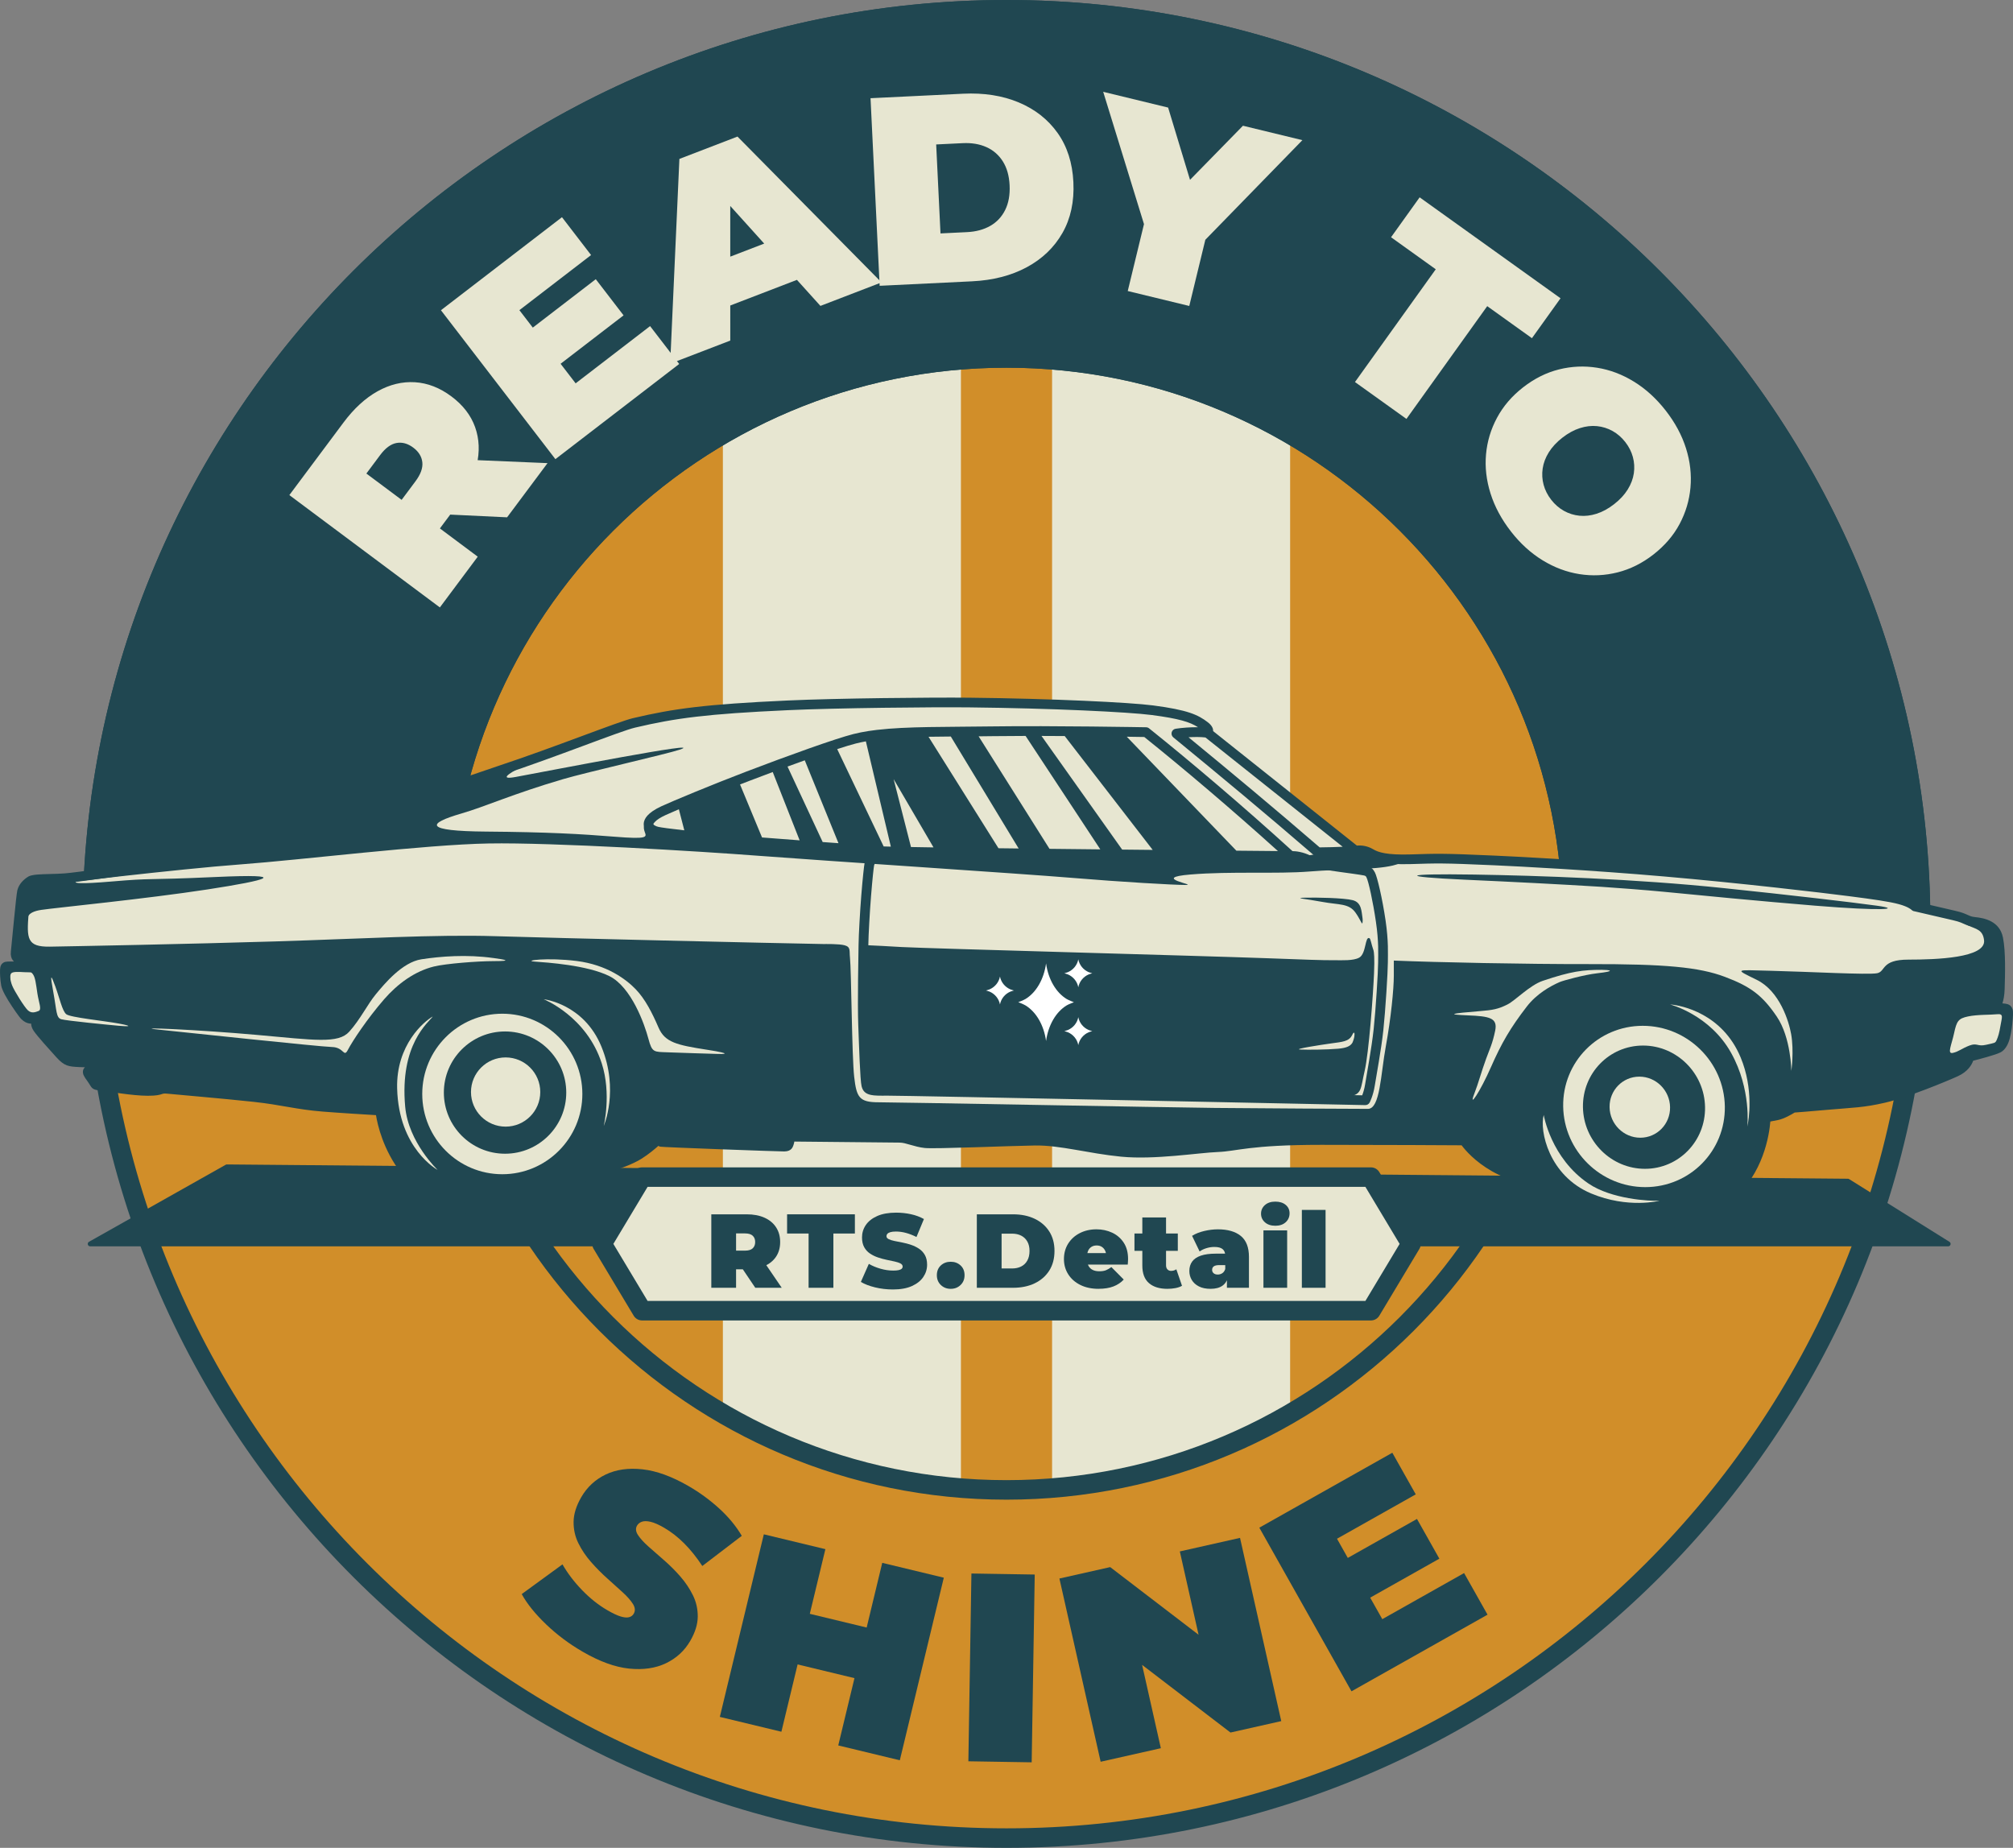
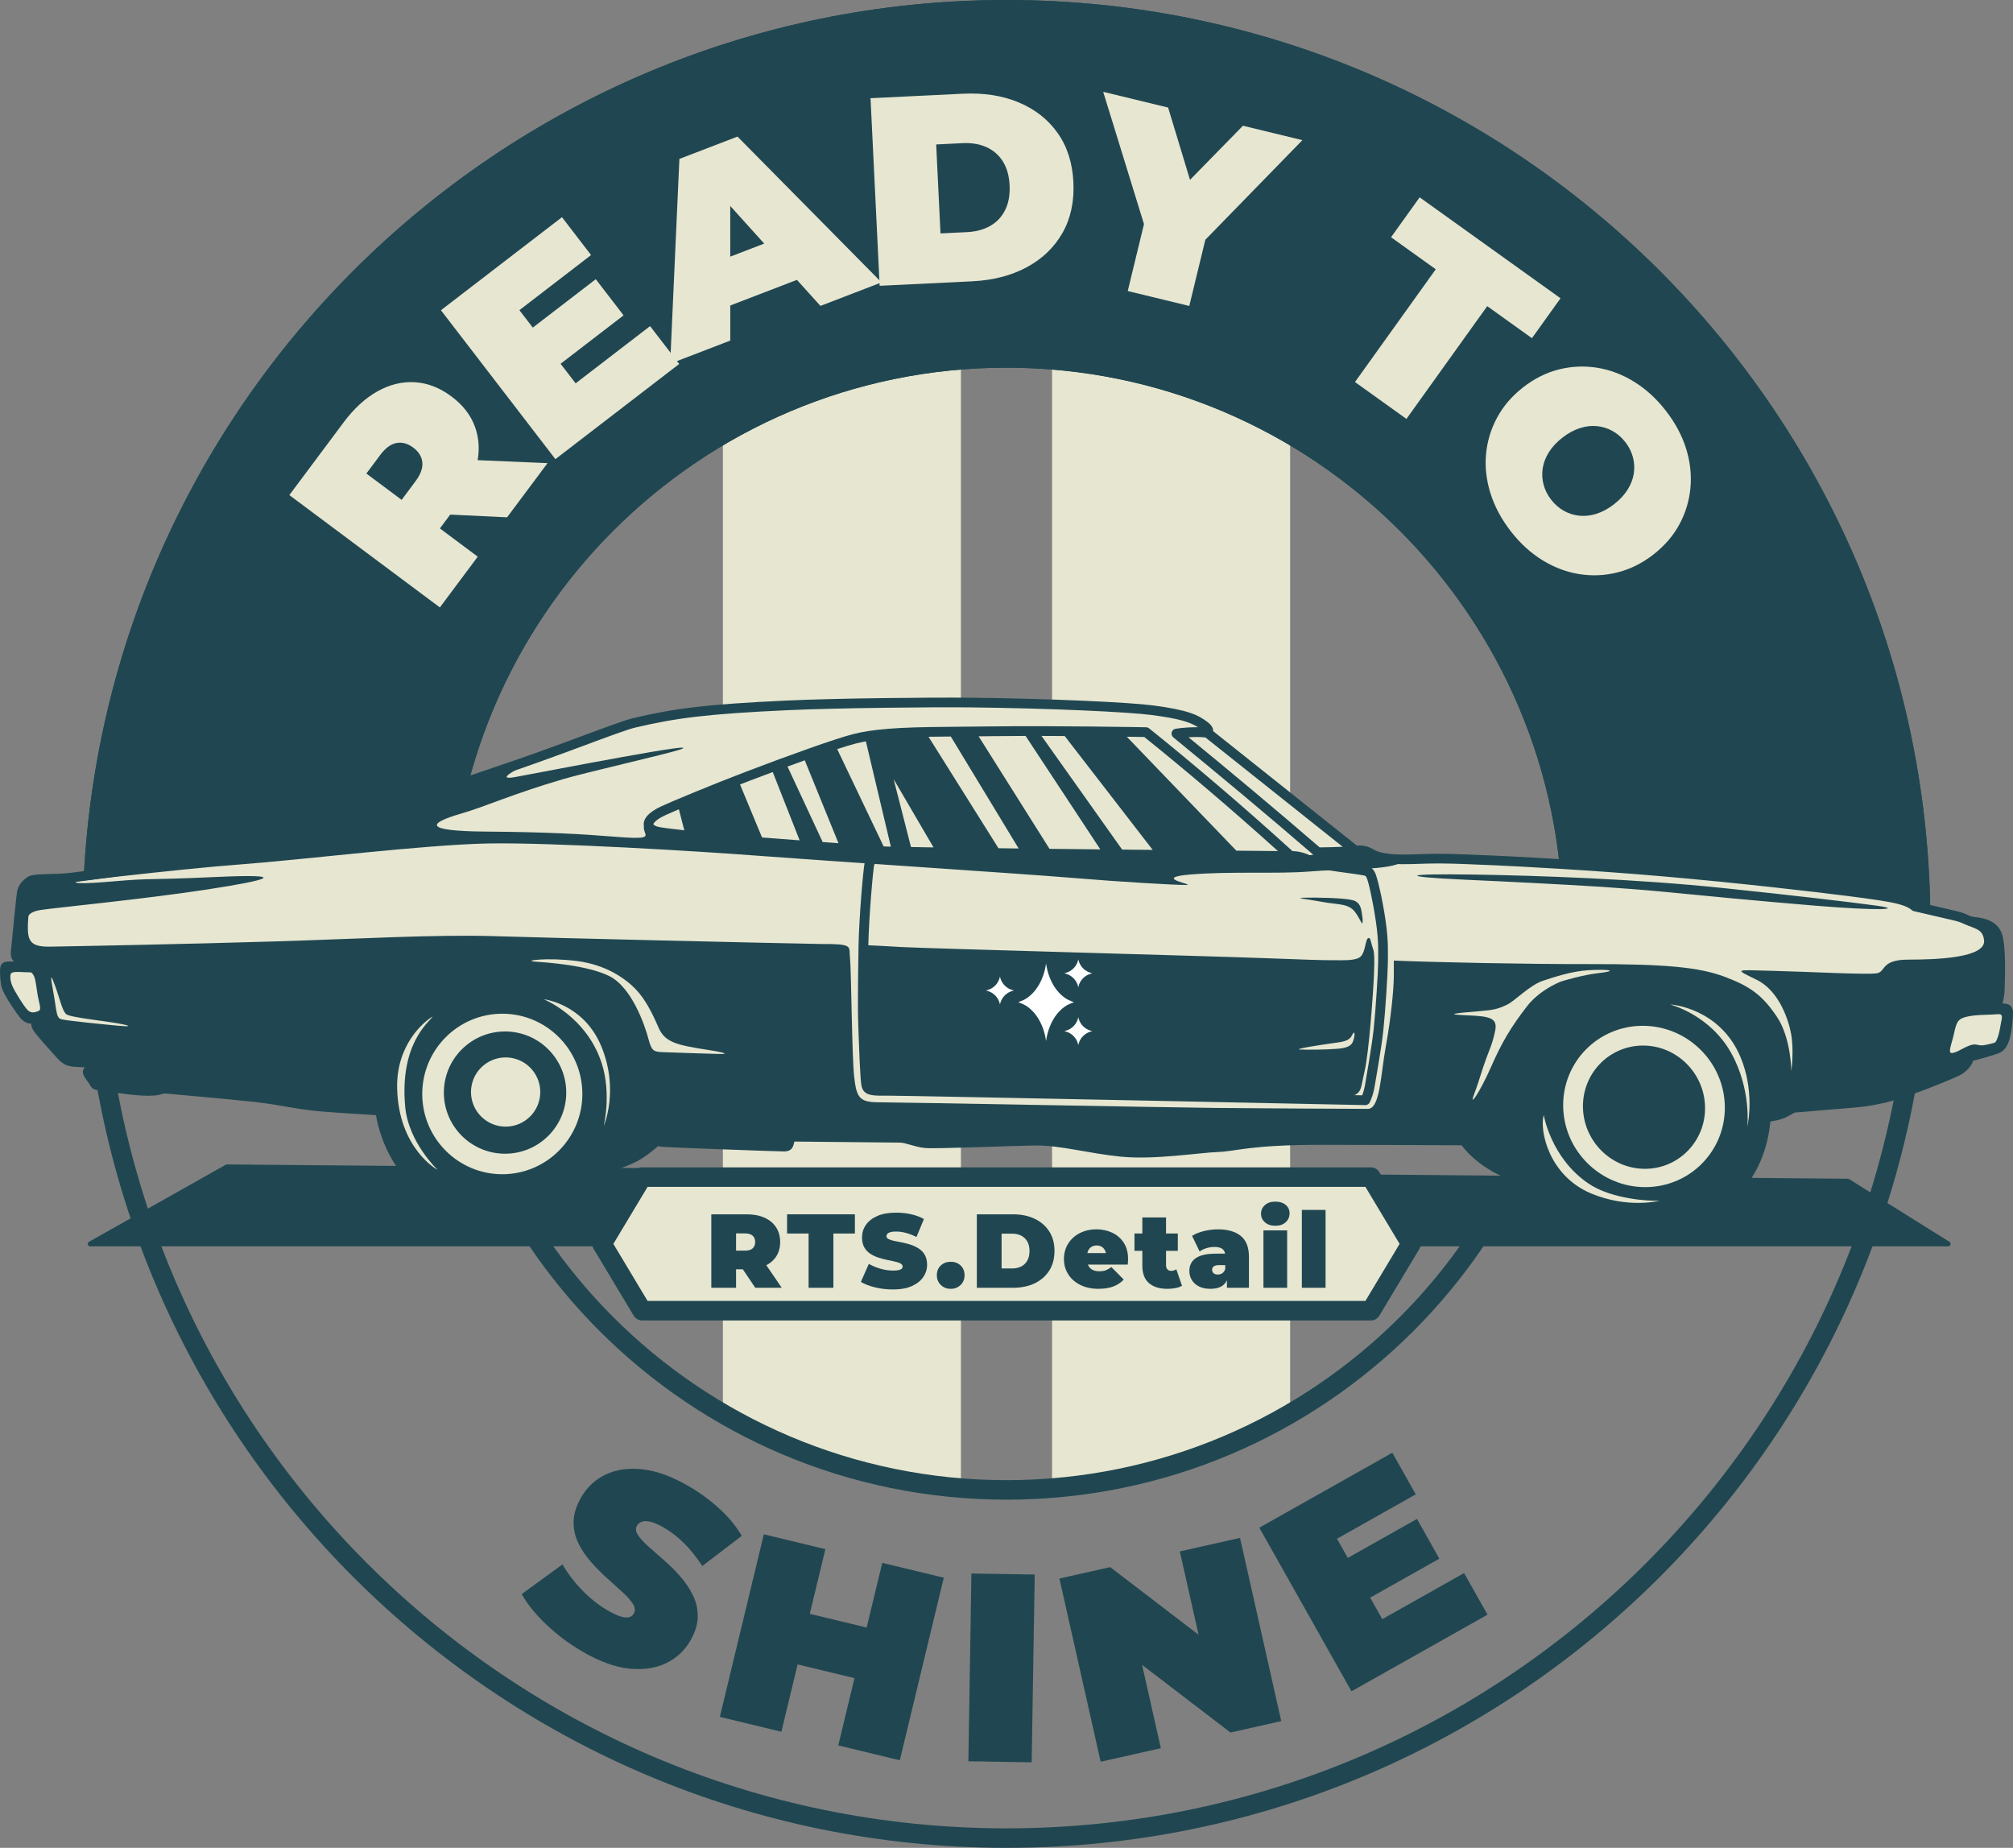
<svg xmlns="http://www.w3.org/2000/svg" id="Ebene_2" viewBox="0 0 2013.97 1848.67">
  <rect x="0" y="0" width="2013.97" height="1848.67" fill="#808080" stroke="none" />
  <defs>
    <style>.cls-1{fill:#d18e29;}.cls-1,.cls-2,.cls-3,.cls-4,.cls-5,.cls-6{stroke-width:0px;}.cls-1,.cls-3,.cls-6{fill-rule:evenodd;}.cls-2,.cls-3{fill:#e7e6d1;}.cls-4,.cls-6{fill:#204751;}.cls-5{fill:#fff;}</style>
  </defs>
  <g id="Layer_1">
-     <path class="cls-1" d="M1006.99,9.76c504.77,0,914.57,409.81,914.57,914.58s-409.8,914.57-914.57,914.57S92.41,1429.1,92.41,924.34,502.22,9.76,1006.99,9.76h0Z" />
    <path class="cls-6" d="M1006.99,0C496.83,0,82.65,414.18,82.65,924.34s414.18,924.33,924.34,924.33,924.33-414.18,924.33-924.33S1517.14,0,1006.99,0h0ZM1006.99,19.52c499.38,0,904.81,405.44,904.81,904.82s-405.43,904.81-904.81,904.81S102.17,1423.72,102.17,924.34,507.61,19.52,1006.99,19.52h0Z" />
    <path class="cls-3" d="M961.39,359.91v1128.86c-86.26-6.89-167.1-33.14-238.16-74.41V434.32c71.04-41.27,151.88-67.52,238.16-74.41h0ZM1052.59,359.91c86.26,6.89,167.1,33.14,238.16,74.41v980.03c-71.05,41.26-151.89,67.52-238.16,74.41V359.91h0Z" />
    <path class="cls-6" d="M1006.99,348.33c-317.91,0-576.01,258.1-576.01,576.01s258.1,576,576.01,576,576-258.1,576-576-258.1-576.01-576-576.01h0ZM1006.99,367.85c307.13,0,556.48,249.35,556.48,556.48s-249.35,556.48-556.48,556.48-556.48-249.35-556.48-556.48,249.35-556.48,556.48-556.48h0Z" />
    <path class="cls-6" d="M1921.56,934.1h.5s.5-.05.5-.05l.49-.06.48-.09.47-.11.46-.13.45-.16.44-.17.43-.2.42-.22.41-.23.4-.25.38-.27.37-.29.35-.31.34-.32.32-.34.31-.36.29-.37.27-.38.25-.4.23-.41.22-.42.19-.43.18-.44.15-.45.13-.46.11-.47.08-.48.06-.49.04-.49v-.5C1931.32,414.18,1517.14,0,1006.99,0S82.65,414.18,82.65,924.34c0,5.39,4.37,9.76,9.76,9.76h348.33c5.39,0,9.76-4.37,9.76-9.76,0-307.13,249.35-556.48,556.48-556.48s556.48,249.35,556.48,556.48c0,5.39,4.37,9.76,9.76,9.76h348.33Z" />
    <path class="cls-6" d="M1848.75,1179.26c.45,0,.89.13,1.27.37l100.39,62.76c.92.58,1.35,1.7,1.05,2.74-.3,1.05-1.26,1.77-2.35,1.77H90.24c-1.11,0-2.08-.75-2.36-1.82-.28-1.07.2-2.2,1.16-2.74l136.77-77.07c.37-.21.79-.32,1.22-.31l1621.73,14.31h0Z" />
    <path class="cls-6" d="M1766.56,1117.78c-.29,7.73-3.2,50.24-35.95,78.68-30.91,26.83-63.72,29.78-85.7,29.78-43.76,0-73.86-11.15-92.65-27.98-11.58-10.37-15.55-17.73-15.55-17.73,0,0-20.08-.74-41.6-13.02-21.17-12.09-30.24-26.59-30.24-26.59,0,0-70.54-.47-142.89-.47-72.35,0-84.44,6.44-103.61,7.16-19.17.72-62.95,7.95-96.23,4.7-33.28-3.26-61.13-11.58-86.82-11.22-25.68.36-99.48,3.62-109.62,2.53-10.13-1.08-18.45-5.43-25.68-5.43-7.23,0-109.61-1.08-109.61-1.08,0,0-.05,2.93-.85,5.79-.81,2.87-1.03,4.02-4.93,4.13-3.9.12-120.74-4.02-122.81-4.59-2.06-.57-2.52-3.33-2.52-3.33,0,0-8.84,8.84-19.86,15.84-11.02,7-29.96,12.51-29.96,12.51,0,0-5.68,10.3-31.22,26.56-28.2,17.96-57.02,19.83-86.45,18.34-29.42-1.49-62.11-9.97-86.39-41.43-22.36-28.96-24.96-59.97-24.96-59.97,0,0-35.11-2.01-57.1-3.77-26.98-2.16-40.67-6.66-69.09-9.74-32.05-3.48-76.39-7.14-86.07-8.15-9.68-1.02-4.59,2.04-20.38,2.04s-39.45-4.47-46.24-5.08c-6.79-.62-6.02-.93-8.64-5.25-2.63-4.32-9.11-10.65-1.7-10.19,7.41.46,15.44.46,15.44.46,0,0-5.09-6.32-8.8-7.41-3.7-1.08-9.57-.77-18.52-1.23-8.96-.46-12.5-.62-19.45-8.34-6.94-7.72-18.52-20.38-22.07-25.62-3.55-5.25-1.23-8.34,2.01-9.11,3.25-.78.93-1.7-2.93-1.08-3.86.62-8.49,2.63-13.74-4.32-5.25-6.95-16.05-22.85-17.13-29.02-1.08-6.17-1.23-11.73-1.08-15.13.16-3.39.77-3.24,6.64-3.24,5.87,0,14.67,0,14.67,0,0,0-1.08-4.32-4.32-5.87-3.24-1.54-6.95-2.16-6.17-8.64.77-6.48,5.1-55.26,6.33-60.35,1.23-5.09,5.25-8.64,8.8-10.8,3.55-2.16,21.92-1.54,34.11-2.47,12.2-.93,55.42-7.41,84.43-11.27,29.02-3.86,106.2-14.46,121.06-16.84,14.87-2.38,171.1-60.27,228.59-79.3,57.5-19.03,120.04-44.4,135.22-47.98,40.68-9.6,72.13-13.82,153.7-17.57,49.17-2.26,144.31-3.19,181.73-2.8,82.47.85,160.31,4.68,183.23,7.68,33.31,4.36,43.16,8.72,52.5,15.9,5.67,4.36,2.62,6.7,2.62,6.7l147.91,117.77s4.32-.65,8.19.16c1.56.32,4.26.95,7.2,2.72,5.27,3.19,14.35,6.64,40.13,5.84,25.77-.79,30.93-1.19,83.67,1.19,25.96,1.17,95.78,4.74,170.27,11.21,76.84,6.67,158.39,16.28,185.02,19.72,24.51,3.17,41.17,5.51,51.11,8.28,10.94,3.05,14.31,6.79,14.31,6.79,0,0,26.96,6.34,39.26,9.12,12.29,2.77,12.29,5.55,20.22,6.34,7.93.79,21.01,2.77,23.79,16.65,2.78,13.88,1.98,36.08,1.59,50.36-.4,14.27-5.15,19.03-5.15,19.03,0,0,8.52-.06,11.5.87,2.99.93,2.24,5.59,1.31,14.54-.93,8.95-2.8,21.62-9.32,24.8-6.52,3.17-28.9,8.57-28.9,8.57,0,0-1.12,9.51-13.42,15.1-12.3,5.59-49.96,21.07-71.59,26.1-21.62,5.03-31.88,4.85-57.24,7.08-25.35,2.24-33.93,2.8-33.93,2.8,0,0-8.95,5.97-15.85,7.46-6.9,1.49-11.56,2.09-11.56,2.09h0Z" />
    <path class="cls-3" d="M1394.49,961v15.16c0,13.18-2.83,42.36-8,70.6-5.18,28.24-5.65,62.6-17.89,62.6-12.24,0-106.38-.47-153.45-.94-47.07-.47-316.78-5.65-336.08-5.65-19.3,0-22.12-4.71-24.47-25.42-2.36-20.71-2.83-106.85-4.24-119.56-.72-6.42.99-10.31-5.15-12.03-5.77-1.63-19.35-1.27-21.8-1.31-44.51-.75-268.92-5.98-328.02-7.85-59.1-1.87-134.65,2.62-219.93,5.24-85.28,2.62-202.35,4.86-225.54,5.24-23.19.37-23.19-8.23-21.32-32.92,1.87-24.68,1.5-26.18,10.1-27.68,8.6-1.5,141.01-17.21,201.97-21.69,60.97-4.49,184.4-19.82,248.36-20.95,63.96-1.12,211.7,7.85,270.05,12.34,58.35,4.49,264.06,17.95,313.44,22.07,49.37,4.11,101.36,7.11,113.71,7.11,12.34,0-35.91-7.11,4.86-10.47,40.77-3.37,86.4-.38,118.94-2.99,32.54-2.62,64.33-1.5,83.41-5.98,5.79-1.36,11.16-3.66,15.84-6.19.72-.01,1.45-.03,2.2-.06,25.77-.79,30.93-1.19,83.67,1.19,25.96,1.17,95.78,4.74,170.27,11.21,76.84,6.67,158.39,16.28,185.02,19.72,24.51,3.17,41.17,5.51,51.11,8.28,10.94,3.05,14.31,6.79,14.31,6.79,0,0,26.96,6.34,39.26,9.12,4.6,1.04,9.65,7.9,14.29,10.05,7.74,3.6,14.31,3.96,15.6,14.56,2.16,17.84-48.11,19.46-75.69,19.46s-22.47,11.85-31.3,13.61c-8.82,1.77-69.04-1.54-105.65-2.43-36.61-.88-37.71-2.21-14.78,9.04,22.94,11.25,32.18,41.58,34.41,54.26,3.03,17.21.19,36.89.19,36.89,0,0-.21-33.2-14.54-54.37-14.34-21.18-26.15-30.06-51.96-39.78-25.81-9.73-59.95-12.87-135.88-12.74-63.52.11-151.92-1.72-195.3-3.52h0ZM863.83,945.46c.07,7.91,0,16.91-.38,25.52-1.02,23.06,2.43,104.98,3.26,114.41.83,9.44,29.29,6.56,78.69,6.84,49.4.27,390.23,7.26,403.88,4.9,13.65-2.35,11.77-7.53,16.01-25.71,4.24-18.18,8.47-75.96,9.41-97.62.69-15.88-.07-21.31-.53-23.08l-.16-.43-.13-.37h0c-1.85-5.29-2.63-10.71-3.7-11.27-4.68-2.48-3.13,15.41-10.31,19.41-5.93,3.3-17.73,2.54-23.52,2.59-14.34.12-30.1-.6-68.25-1.98-72.19-2.62-338.87-9.72-366.17-11.22-15.84-.87-24.75-1.48-38.12-1.99h0ZM1208.05,733.18s3.05-2.34-2.62-6.7c-9.34-7.18-19.19-11.55-52.5-15.9-22.91-3-100.75-6.83-183.23-7.68-37.42-.39-132.56.54-181.73,2.8-81.57,3.75-113.02,7.96-153.7,17.57-10.56,2.49-44.02,15.51-82.75,29.61h0s-68.77,30.56-35.47,24.41c33.31-6.14,194.17-37.51,163.94-27.27-12.71,4.31-93.01,22.53-116.81,29.53-50.54,14.86-77.41,27.31-101.54,34.32-34.9,10.14-37.43,17.6,24.57,18.09,61.99.49,95.43,2.44,128.62,5.12,33.2,2.68,32.22.49,30.27-4.64-1.96-5.13-.98-10.25,3.77-5.13,4.75,5.13,7.7,4.64,54.39,10.25,46.69,5.61,156.87,12.45,173.48,13.71,16.62,1.25,365.61,5.09,392.7,5.33,27.1.24,22.21.24,29.29.24s28.07-4.39,39.78-4.62c11.72-.22,17.43-1.28,17.43-1.28l-147.91-117.77h0Z" />
    <path class="cls-3" d="M1643.54,1026.27c44.63,0,81.43,36.15,82.13,80.69.69,44.53-34.98,80.69-79.61,80.69-44.64,0-81.43-36.15-82.13-80.69-.7-44.53,34.97-80.69,79.61-80.69h0ZM1643.83,1046.02c33.71,0,61.51,27.63,62.04,61.66.53,34.03-26.41,61.66-60.12,61.66-33.71,0-61.51-27.63-62.04-61.66-.53-34.03,26.41-61.66,60.12-61.66h0Z" />
-     <path class="cls-3" d="M1640.13,1077.12c-16.7,0-30.05,13.69-29.78,30.56.26,16.86,14.04,30.55,30.74,30.55,16.7,0,30.05-13.69,29.78-30.55-.26-16.87-14.04-30.56-30.74-30.56h0Z" />
    <path class="cls-3" d="M502.55,1014.17c44.2,0,80.09,35.97,80.09,80.29,0,44.31-35.89,80.29-80.09,80.29-44.21,0-80.1-35.98-80.1-80.29,0-44.31,35.89-80.29,80.1-80.29h0ZM505.3,1031.92c33.8,0,61.23,27.4,61.23,61.16,0,33.75-27.44,61.16-61.23,61.16-33.79,0-61.23-27.41-61.23-61.16,0-33.76,27.44-61.16,61.23-61.16h0Z" />
    <path class="cls-3" d="M505.87,1057.89c-19.13,0-34.66,15.51-34.66,34.62s15.53,34.62,34.66,34.62c19.13,0,34.66-15.51,34.66-34.62,0-19.11-15.53-34.62-34.66-34.62h0Z" />
    <path class="cls-3" d="M1602.45,970.27c7.31,0,16.03,1.1-4.73,3.47-12.53,1.43-33.7,7.19-37.35,8.78-9.26,4.03-22.93,11.66-32.81,24.45-16.31,21.13-25.21,36.33-35.96,60.79-10.75,24.47-22.57,41.96-16.68,26.69,4.57-11.85,6.8-21.24,12.03-35.56,3.41-9.37,6.27-14.68,8.95-27.74,2.61-12.71-5.42-14.45-27.3-15.34-21.87-.9-17.34-1.84,12.22-4.26,12.45-1.01,17.98-1.92,27.37-6.65,7.84-3.94,22.31-19.25,35.29-23.63,28.54-9.64,40.43-11.01,58.97-11.01h0Z" />
    <path class="cls-3" d="M1352.89,1035.36c2-4.23,2.65-1.88,2.1,1.71-.33,2.13-1.63,5.59-1.82,5.92-1.85,3.29-5.42,5.41-14.32,6.19-11.37,1-30.34,1.17-37.99.83-7.65-.34,20.48-4.68,31.24-6.18,10.76-1.51,17.61-1.74,20.79-8.48h0Z" />
    <path class="cls-3" d="M707.16,1050.18c29.68,4.64,13.92,4.31,11.39,4.24-10.58-.31-39.1-1.16-50.37-1.63-13.97-.58-15.71.58-19.49-13.67-3.78-14.26-16.88-51.5-38.99-62.55-22.11-11.05-62.55-13.67-74.77-14.55-12.22-.87,12.22-4.36,42.18-.58,29.97,3.78,49.14,18.19,58.75,28.09,9.6,9.89,16.61,23.73,23.01,38.57,6.4,14.84,18.61,17.45,48.29,22.09h0Z" />
    <path class="cls-3" d="M604.03,1126.47s15.61-35.64-2.3-79.35c-17.63-43.02-57.79-47.44-57.79-47.44,0,0,42.83,16.96,58.08,64.11,9.88,30.59,2.01,62.67,2.01,62.67h0Z" />
    <path class="cls-3" d="M432.98,1016.94c-8.72,4.88-36.73,28.38-35.65,71.88,1.5,60.65,40.54,81.65,40.54,81.65,0,0-29.24-27.61-32.49-63.25-5.7-62.65,23.53-84.45,27.6-90.28h0Z" />
-     <path class="cls-3" d="M493.62,958.44c9.81,1.37,21.23,3.1.19,3.11-15.87,0-47.84,2.48-59.66,5.39-19.17,4.72-36.3,17.2-49.92,32.88-17,19.58-31.71,41.92-36.08,50.35-4.37,8.42-3.75-2.4-15.97-2.69-12.22-.29-148.59-14.85-174.19-17.47-27.46-2.81,40.62.15,98.81,5.35,58.19,5.2,81.56,9.03,92.62-3.22,11.05-12.25,18.23-27.36,26.67-37.54,8.43-10.18,26.35-31.96,45.55-34.89,19.2-2.93,45.17-5.02,71.98-1.26h0Z" />
+     <path class="cls-3" d="M493.62,958.44h0Z" />
    <path class="cls-3" d="M33.2,975.07c2.1,3.15,2.8,9.26,4.19,18.7,1.4,9.43,4.72,16.25,1.22,17.65-3.49,1.4-7.18,2.62-10.76-.7-3.57-3.32-13.53-19.39-15.63-24.64-2.1-5.24-2.62-10.31-1.05-12.23,1.57-1.92,7.16-1.58,13.63-1.22,6.47.35,6.29-.7,8.39,2.45h0Z" />
    <path class="cls-3" d="M1997.65,1040.44c1.48-3.33,2.6-7.04,3.89-14.82,1.3-7.78,3.34-11.67-3.52-10.93-6.85.74-19.45.19-29.09,2.22-9.63,2.04-11.3,4.63-13.89,16.68-2.59,12.04-7.22,21.06-1.29,19.79,5.92-1.27,8.89-4.42,16.67-7.38,7.78-2.96,7.96,1.3,16.67-.74,8.71-2.04,9.08-1.48,10.56-4.82h0Z" />
    <path class="cls-3" d="M118.74,1026.23c-9.59-.87-52.22-5.02-57.45-6.54-5.24-1.53-4.46-8.19-7.95-27.1-3.49-18.91-2.4-17.82,1.97-5.82,4.36,12,6.97,24.47,10.9,27.83,3.92,3.35,37.94,6.62,52.99,9.46,15.05,2.84,9.14,3.04-.46,2.17h0Z" />
    <path class="cls-3" d="M1748.17,1127.13c1.61-6.8,6.4-37.75-6.69-69.24-18.23-43.87-59.17-52.17-70.61-52.99,0,0,39.69,10.08,61.1,48.48,20.4,36.59,16.2,73.75,16.2,73.75h0Z" />
    <path class="cls-3" d="M1660.41,1201.27s-31.62,8.18-68.54-7.29c-42.21-17.69-51.81-62.77-47.4-78.52,0,0,7.08,43.13,44.86,68.67,22.95,15.51,60.58,17.68,71.08,17.14" />
    <path class="cls-6" d="M1213.75,731.47c.05-1.99-.59-5.21-5.33-8.86-9.77-7.52-20-12.32-54.84-16.88-22.99-3.01-101.08-6.86-183.81-7.72-37.48-.39-132.76.54-182.01,2.81-82.05,3.77-113.68,8.03-154.6,17.69-15.22,3.6-77.96,29.01-135.63,48.1-57.31,18.97-213.01,76.75-227.83,79.12-14.85,2.38-91.93,12.97-120.92,16.82-28.93,3.85-72.01,10.32-84.17,11.24-8.55.65-20.12.54-27.52,1.16-4.21.35-7.34,1.14-8.76,2.01-4.5,2.74-9.44,7.36-11,13.82-1.24,5.14-5.65,54.39-6.43,60.93-.5,4.24.44,6.9,1.76,8.78.38.53.8,1,1.27,1.43h-2.35c-3,0-4.87.05-6.05.32-1.37.31-2.35.87-3.11,1.55-1.24,1.1-2.2,2.78-2.35,6.03-.17,3.64,0,9.59,1.15,16.19.38,2.2,1.72,5.47,3.69,9.14,3.99,7.44,10.58,16.97,14.36,21.98,2.93,3.88,5.82,5.63,8.46,6.43,1.18.36,2.32.51,3.43.54.03,2.08.74,4.55,2.63,7.34,3.62,5.35,15.4,18.28,22.49,26.15,8.17,9.08,12.29,9.4,22.83,9.95,2.15.11,4.1.17,5.89.2-.32.28-.58.57-.8.84-1.11,1.44-1.6,3.3-1.05,5.55.31,1.29,1.12,2.9,2.24,4.58,1.08,1.61,2.48,3.35,3.39,4.85,1.84,3.04,2.73,4.49,4.12,5.47,1.39.99,3.45,1.67,8.26,2.11,6.86.62,30.73,5.1,46.68,5.1,8.88,0,11.88-.94,14.03-1.65,1.41-.47,2.26-.79,5.84-.41,9.68,1.02,54.01,4.67,86.05,8.15,28.47,3.09,42.19,7.59,69.22,9.75,17.52,1.4,43.34,2.96,53.19,3.55,1.57,9.73,7.16,34.68,25.4,58.31,25.31,32.8,59.33,41.77,90.01,43.33,30.41,1.54,60.17-.54,89.31-19.1,20.64-13.15,28.93-22.73,31.69-26.52,5.05-1.58,20.05-6.55,29.49-12.55,6.83-4.34,12.85-9.36,16.61-12.71.56.33,1.17.6,1.84.79,2.09.58,120.3,4.88,124.25,4.77,3.83-.11,5.71-1.21,6.97-2.5,1.11-1.13,1.83-2.73,2.52-5.2.2-.74.37-1.47.5-2.19,19.68.21,98.93,1.04,105.26,1.04,3.21,0,6.64,1.03,10.41,2.12,4.5,1.29,9.39,2.71,14.76,3.28,10.18,1.09,84.38-2.14,110.2-2.51,25.52-.36,53.2,7.95,86.28,11.19,33.51,3.28,77.58-3.95,96.88-4.68,19.14-.72,31.2-7.16,103.43-7.16,64.3,0,127.17.38,140.35.46,3.54,4.76,13.16,16.13,30.37,25.96,17.89,10.21,34.84,12.82,41.2,13.45,2.12,3.14,6.75,9.19,15.12,16.69,19.46,17.43,50.57,29.22,95.9,29.22,22.81,0,56.83-3.14,88.9-30.98,30.37-26.36,36.23-64.29,37.38-78.14,2.04-.35,4.77-.85,7.96-1.54,6.06-1.31,13.56-5.7,16.38-7.45,3.18-.22,12.77-.95,32.8-2.72,25.66-2.26,36.03-2.1,57.91-7.19,21.9-5.1,60.05-20.75,72.51-26.41,10.07-4.58,13.93-11.42,15.39-15.51,6.39-1.62,21.75-5.65,27.05-8.22,3.58-1.74,6.38-5.37,8.24-10.13,2.19-5.58,3.2-12.78,3.8-18.55.76-7.27,1.11-12.1.25-14.72-.87-2.64-2.5-4.22-4.95-4.98-1.18-.37-3.13-.62-5.16-.78,1.12-3.42,2.06-8.1,2.24-14.33.41-14.59,1.16-37.27-1.68-51.45-3.32-16.63-18.58-19.6-28.09-20.55-3.26-.33-4.88-1.09-6.95-2.03-2.73-1.23-6.04-2.73-12.68-4.23-10.72-2.42-32.61-7.55-37.99-8.82-1.99-1.61-6.55-4.57-15.34-7.02-10.08-2.81-26.95-5.21-51.8-8.42-26.66-3.45-108.3-13.06-185.23-19.75-74.58-6.47-144.48-10.05-170.47-11.22-52.97-2.39-58.15-1.99-84.04-1.19-24.03.74-32.54-2.17-37.45-5.14-3.57-2.16-6.84-2.94-8.74-3.33-2.77-.58-5.72-.54-7.68-.42l-143.71-114.43h0ZM75.64,882.41c-.29.93,3.58,2.25,35.71-.49,44.25-3.78,29.88-1.14,104.77-4.54,74.89-3.41,52.95,3.03-8.7,12.48-61.65,9.46-150.53,18.15-166.04,20.42-15.5,2.27-13.51,9.08-13.51,9.08l-4.1.68c-1.39,14.25-2.77,29.42-3.18,32.82-.11.96-.24,1.6.06,2.02.23.33.63.41,1,.59.77.36,1.59.68,2.37,1.05,5.1,2.43,6.96,9.09,6.96,9.09.37,1.45.04,3-.89,4.19-.92,1.18-2.34,1.87-3.85,1.87,0,0-8.8,0-14.67,0-.61,0-1.23,0-1.8.02-.04,3.18.19,7.69,1.05,12.63.26,1.51,1.32,3.69,2.68,6.21,3.76,7.01,9.98,15.99,13.54,20.71,1.27,1.68,2.38,2.63,3.52,2.97,2.04.62,3.89-.26,5.55-.53,3-.48,5.41-.16,6.49.22,2.03.71,2.89,2.08,3.28,3.05.47,1.18.51,2.4.03,3.66-.3.79-1.35,2.83-4.87,3.69.16.41.44,1.1.81,1.64,3.48,5.14,14.85,17.53,21.66,25.09,5.72,6.36,8.7,6.34,16.07,6.73,9.5.49,15.71.27,19.64,1.42,1.63.48,3.49,1.56,5.23,2.96,3.15,2.54,6,6.07,6,6.07,1.18,1.46,1.41,3.47.6,5.17-.81,1.7-2.52,2.77-4.4,2.77,0,0-5.29,0-11.3-.24.64.88,1.25,1.76,1.74,2.56.59.97,1.18,1.99,1.47,2.47.6.1,2.03.32,3.45.45,6.72.61,30.15,5.06,45.8,5.06,8.47,0,10.22-.95,12.14-1.54,1.83-.57,3.77-1,8.76-.47,9.68,1.02,54.03,4.68,86.08,8.15,28.35,3.08,42.01,7.57,68.95,9.73,21.95,1.76,56.99,3.76,56.99,3.76,2.43.14,4.38,2.04,4.59,4.47,0,0,2.55,29.66,23.96,57.4,23.24,30.12,54.6,38.12,82.77,39.54,28.44,1.44,56.33-.22,83.58-17.58,24.05-15.32,29.58-24.81,29.58-24.81.62-1.13,1.67-1.97,2.91-2.33,0,0,18.15-5.24,28.7-11.94,10.56-6.71,19.02-15.17,19.02-15.17,1.29-1.29,3.2-1.75,4.94-1.2,1.58.51,2.79,1.78,3.22,3.36,10.89.81,116.79,4.44,120.48,4.32h.21s.17-.57.17-.57c.63-2.26.67-4.57.67-4.57.05-2.68,2.25-4.82,4.93-4.79,0,0,102.33,1.08,109.56,1.08,3.3,0,6.8.75,10.54,1.77,4.7,1.29,9.87,3.07,15.67,3.68,10.07,1.08,83.48-2.2,109.03-2.56,25.84-.36,53.87,7.96,87.36,11.24,33.05,3.24,76.53-4,95.57-4.72,19.2-.72,31.32-7.16,103.79-7.16,72.37,0,142.93.47,142.93.47,1.67,0,3.22.88,4.1,2.29,0,0,8.6,13.56,28.52,24.93,20.37,11.63,39.36,12.39,39.36,12.39,1.73.06,3.29,1.03,4.11,2.55,0,0,3.77,6.78,14.52,16.41,18.11,16.22,47.2,26.73,89.39,26.73,21.16,0,52.76-2.77,82.5-28.59,31.28-27.16,34-67.79,34.27-75.17.09-2.38,1.89-4.35,4.26-4.66,0,0,4.49-.59,11.15-2.03,6.18-1.34,14.17-6.75,14.17-6.75.71-.47,1.54-.75,2.39-.81,0,0,8.55-.56,33.82-2.79,25.05-2.21,35.19-2,56.56-6.97,21.35-4.97,58.53-20.27,70.68-25.79,9.4-4.28,10.59-11.23,10.59-11.23.24-2.03,1.72-3.69,3.7-4.17,0,0,21.61-5.16,27.91-8.22,1.64-.8,2.57-2.73,3.42-4.91,1.88-4.81,2.66-11.03,3.18-16,.32-3.05.61-5.59.74-7.64.04-.66.03-1.43,0-2.03-3.19-.48-8.66-.36-8.66-.36h-.03l-3.47-8.31-.09.09s3.54-5.12,3.84-15.84c.39-13.96,1.22-35.69-1.49-49.27-2.23-11.13-13.13-12.12-19.49-12.75-3.82-.39-6.11-1.15-8.44-2.15-2.71-1.16-5.47-2.73-12.37-4.29-11.25-2.54-34.79-8.07-38.73-8.99-.64-.06-1.78-.34-2.97-1.51-.55-.54-3.78-3.14-12.11-5.47-9.81-2.74-26.24-5.01-50.43-8.14-26.6-3.44-108.06-13.04-184.82-19.7-74.4-6.46-144.13-10.03-170.06-11.2-52.51-2.37-57.64-1.98-83.3-1.19-27.52.84-37.18-3.14-42.8-6.54-2.31-1.4-4.44-1.87-5.67-2.12-3.06-.63-6.47-.11-6.47-.11h-.02c-7.95,1.16-22.06,1.59-38.1,1.78-1.19.01-2.34-.41-3.25-1.19-49.04-42.37-95.59-81.01-141.45-118.61-1.48-1.22-2.12-3.19-1.62-5.05.5-1.85,2.04-3.24,3.93-3.55,6.42-1.03,14.99-1.63,22.41-1.54-8.16-5.24-19-8.63-46.3-12.21-22.83-2.99-100.44-6.78-182.64-7.64-37.37-.39-132.37.54-181.46,2.8-81.1,3.72-112.36,7.9-152.8,17.44-15.13,3.57-77.48,28.89-134.8,47.86-57.69,19.1-214.45,77.11-229.35,79.5-14.88,2.38-92.13,13-121.19,16.86-23.47,3.12-56.2,7.95-74.42,10.19h0ZM1293.12,851.5c-48.79-44.44-101.84-89.49-143.5-122.84-.84-.67-1.88-1.05-2.96-1.07,0,0-94.75-1.69-153.14-.87-47.34.67-85.91-.04-115.98,3.47-.29,0-.59.04-.88.11-2.41.29-4.76.61-7.06.95-.22.02-.45.05-.68.1-5.31.82-10.33,1.82-15.05,3.01-17.97,4.54-64.98,21.44-107.57,37.71-33.96,12.97-73.19,29.28-84.64,34.57-6.86,3.18-11.3,6.39-13.9,9.3-2.37,2.64-3.44,5.23-3.69,7.54-.64,5.76,3.77,11.16,12.14,13.21,4.16,1.02,26.21,3.82,55.05,6.55,53.61,5.09,132.25,10.32,158.14,12.31-1.96,2.61-3.99,5.82-4.46,8.28-.45,2.37-1.79,13.81-3.26,32.33-1.26,15.86-2.55,38.53-2.71,49.36-.13,8.38-1.12,58.43-.32,79.35.81,21.19,1.87,55.74,3.34,61.77,1.21,4.97,3.85,7.58,9.35,8.78,3.52.78,8.8.8,16.62.72,14.59-.16,477.94,9.46,477.94,9.46,1.84.04,3.56-.97,4.42-2.61,0,0,3.57-6.69,5.16-17.1,1.45-9.5,6.44-35.75,8.53-55.24,2.1-19.56,4.52-58.69,4.52-67.74,0-9.14.8-20.89-2.3-42.1-3.16-21.6-8.32-43.65-10.64-47.97-1.85-3.45-3.38-4.95-7.25-6.12-2.47-.74-6.47-1.24-13.81-2.34-13.5-2.02-33.23-3.4-43.01-8.21-8.07-3.97-14.97-4.64-18.41-4.68h0ZM881.13,856.45c-.34.59-.78,1.19-1.31,1.78-.86.95-2.59,2.86-3.94,4.89-.6.89-1.2,1.77-1.35,2.56-.43,2.28-1.69,13.35-3.11,31.26-1.24,15.66-2.53,38.05-2.68,48.73-.13,8.33-1.13,58.05-.33,78.84.79,20.52,1.65,54,3.07,59.84.37,1.51,1.61,1.6,3.64,1.83,3.04.34,7.17.28,12.75.22,13.88-.15,433.7,8.54,474.98,9.4.94-2.43,2.23-6.37,2.99-11.35,1.44-9.43,6.4-35.48,8.48-54.82,2.07-19.26,4.47-57.79,4.47-66.7,0-8.83.8-20.18-2.2-40.69-2.94-20.12-7.41-40.74-9.58-44.76-.59-1.09-1.1-1.36-2.66-1.68-2.34-.49-5.81-.93-11.25-1.74-14.42-2.16-35.43-3.98-45.87-9.11-8.52-4.19-15.23-3.67-15.41-3.65-.04,0-.08,0-.12,0h-.51c-4.92-.03-287.85-2.53-383.19-4.23-.32.03-.64.02-.95-.01-3.31-.06-6.38-.12-9.2-.18-.32.02-.63.01-.94-.02-7.03-.15-12.4-.28-15.78-.41h0ZM1363.17,918.51c.37,2.08.03,5.07-.26,5.31-.59.49-2.28-4.44-6.75-10.77-6.7-9.51-16.53-7.64-33.2-10.75-16.68-3.12-29.15-3.9-17.61-4.21,11.53-.31,38.81.16,48.01,2.49,9.2,2.34,8.73,11.69,9.82,17.93h0ZM1663.98,892.12c34.5,3.41,97.85,9.53,152.17,13.97,66.91,5.48,87.85,3.63,61.52,0-26.33-3.62-84.88-10.47-153.5-17.62-87.59-9.13-185.84-12.52-249.22-13.51-73.67-1.16-74.85,2.16-10.18,5.09,49.88,2.25,95.14,4.56,137.08,7.14,12.45.77,46.27,3.37,62.12,4.93h0ZM1127.32,737.05c8.52.12,14.7.22,17.5.27,39.05,31.3,87.86,72.68,133.72,114.12h0c-9.5-.08-23.85-.21-41.57-.38l-109.65-114.02h0ZM1042.01,736.27c7.75.02,15.56.06,23.22.11l88.03,113.9-19.69-.2-10.88-.11-80.68-113.7h0ZM1026.09,736.26l74.75,113.49c-16.95-.18-34.04-.36-50.83-.54l-70.9-112.56c4.74-.04,9.59-.1,14.53-.17,9.97-.14,21-.2,32.44-.22h0ZM951.27,736.85l67.86,112.01-9.17-.11-11-.13-69.99-111.52c7.13-.13,14.56-.2,22.29-.25h0ZM894.05,779.45l39.91,68.32c-8.27-.12-15.83-.24-22.53-.36l-17.38-67.97h0ZM1343.34,847.14l-137.3-109.33c-4.52-.59-10.83-.6-16.97-.22,42.58,34.97,85.85,70.98,131.23,110.17,8.55-.11,16.47-.28,23.04-.62h0ZM837.6,749.44l46.48,97.38c1.95.06,4.37.13,7.2.2l-24.99-105.34c-3.48.62-6.83,1.34-10.03,2.15-4.53,1.15-10.94,3.09-18.66,5.62h0ZM805.17,760.65c-5.58,2-11.36,4.1-17.26,6.26l35.17,75.51c5.54.4,10.83.78,15.8,1.14l-33.72-82.91h0ZM773.11,772.38c-7.78,2.9-15.63,5.87-23.33,8.81-3.09,1.18-6.23,2.39-9.39,3.62l22.01,53.03c12.65,1.01,25.41,1.98,37.63,2.88l-26.92-68.34h0ZM679.19,809.63c-5.89,2.5-10.54,4.54-13.42,5.87-5.24,2.43-8.74,4.73-10.72,6.95-.81.9-1.49,1.52-1.26,2.23.13.41.52.67.95.97.99.69,2.29,1.19,3.81,1.56,2.57.63,12.2,1.93,26.09,3.48l-5.44-21.06h0Z" />
    <polygon class="cls-3" points="642.38 1311.28 602.28 1244.46 642.38 1177.64 1371.59 1177.64 1411.68 1244.46 1371.59 1311.28 642.38 1311.28 642.38 1311.28" />
    <path class="cls-6" d="M634.01,1316.3c1.77,2.94,4.94,4.74,8.37,4.74h729.22c3.43,0,6.61-1.8,8.37-4.74l40.09-66.82c1.85-3.09,1.85-6.95,0-10.04l-40.09-66.82c-1.76-2.94-4.94-4.74-8.37-4.74h-729.22c-3.43,0-6.6,1.8-8.37,4.74l-40.09,66.82c-1.85,3.09-1.85,6.95,0,10.04l40.09,66.82h0ZM647.9,1301.52l-34.24-57.06,34.24-57.06h718.16l34.23,57.06-34.23,57.06h-718.16Z" />
    <path class="cls-2" d="M440.07,607.69l-150.58-112.38,54.1-72.5c10.49-14.05,21.85-24.49,34.1-31.33,12.24-6.83,24.72-9.85,37.42-9.08,12.71.78,24.87,5.5,36.49,14.17s19.53,18.93,23.75,30.79c4.22,11.85,4.72,24.57,1.51,38.14-3.21,13.57-10.06,27.39-20.54,41.44l-33.07,44.31-4.01-38.16,58.73,43.83-37.89,50.77ZM424.83,517.27l-39.87,5.41,30.66-41.09c5.24-7.02,7.55-13.4,6.91-19.13-.64-5.72-3.68-10.62-9.13-14.69-5.45-4.07-11.01-5.59-16.68-4.58-5.67,1.02-11.13,5.04-16.37,12.06l-30.66,41.09-6.16-39.77,81.31,60.68ZM507.34,517.55l-82.47-3.94,40.13-53.78,82.79,3.51-40.46,54.21Z" />
    <path class="cls-2" d="M575.92,383.5l74.48-57.25,29.12,37.88-123.86,95.21-114.51-148.97,121.09-93.08,29.12,37.88-71.72,55.13,56.27,73.21ZM529.66,330.36l66.4-51.04,27.81,36.18-66.4,51.04-27.81-36.18Z" />
    <path class="cls-2" d="M670.5,363.85l9.22-204.86,58.12-22.35,144.11,145.89-61.13,23.51-113.27-125.54,23.05-8.86.03,169.09-60.13,23.12ZM704.34,315.75l-1.35-48.37,80.67-31.02,31.41,36.81-110.74,42.58Z" />
    <path class="cls-2" d="M880.07,285.92l-9.12-187.67,92.5-4.49c20.91-1.02,39.5,1.89,55.78,8.71,16.28,6.83,29.22,16.99,38.84,30.5,9.61,13.51,14.89,29.91,15.83,49.22.95,19.48-2.71,36.46-10.96,50.92-8.26,14.47-20.15,25.88-35.69,34.25-15.54,8.37-33.76,13.06-54.68,14.08l-92.5,4.49ZM940.95,233.52l26.54-1.29c8.94-.43,16.67-2.51,23.21-6.23,6.54-3.72,11.52-9.02,14.95-15.91,3.43-6.89,4.91-15.15,4.44-24.81-.46-9.47-2.73-17.42-6.8-23.86-4.07-6.43-9.55-11.18-16.41-14.25-6.87-3.07-14.77-4.39-23.71-3.95l-26.54,1.29,4.32,89.01Z" />
    <path class="cls-2" d="M1128.29,291.16l19.43-80.08,5.16,40.2-49.15-159.42,64.95,15.76,32.98,108.82-37.82-9.18,79.71-81.47,59.47,14.43-116.23,119.29,22.49-33.49-19.43,80.08-61.56-14.94Z" />
    <path class="cls-2" d="M1355.62,382.21l80.83-112.81-44.73-32.05,28.61-39.93,140.95,100.99-28.61,39.93-44.73-32.05-80.83,112.81-51.49-36.9Z" />
    <path class="cls-2" d="M1511.71,531.76c-9.47-12.14-16.28-24.8-20.45-38.01-4.17-13.2-5.68-26.27-4.52-39.19,1.15-12.93,4.83-25.16,11.04-36.69,6.21-11.54,14.88-21.65,26.03-30.34,11.29-8.8,23.25-14.78,35.88-17.94,12.63-3.16,25.35-3.72,38.17-1.69,12.82,2.03,25.12,6.67,36.91,13.94,11.79,7.26,22.36,16.88,31.71,28.88,9.46,12.13,16.25,24.77,20.37,37.9s5.59,26.16,4.44,39.09c-1.15,12.92-4.8,25.13-10.93,36.61-6.14,11.48-14.85,21.62-26.14,30.43-11.15,8.69-23.08,14.65-35.77,17.86-12.7,3.21-25.46,3.8-38.28,1.77-12.82-2.03-25.09-6.64-36.83-13.83-11.73-7.19-22.28-16.78-31.63-28.77ZM1551.97,500.02c3.63,4.66,7.86,8.34,12.69,11.04,4.83,2.7,10.01,4.33,15.56,4.89,5.54.56,11.26-.1,17.17-1.99,5.9-1.88,11.75-5.08,17.54-9.59,5.79-4.51,10.31-9.4,13.58-14.67,3.26-5.27,5.3-10.66,6.11-16.17.81-5.51.49-10.94-.95-16.28-1.44-5.34-3.98-10.34-7.61-15-3.63-4.66-7.86-8.34-12.69-11.04-4.83-2.7-10.02-4.33-15.56-4.89-5.54-.56-11.27.11-17.17,1.99-5.91,1.88-11.75,5.08-17.54,9.59-5.79,4.51-10.31,9.4-13.58,14.67-3.27,5.27-5.3,10.66-6.11,16.17-.81,5.51-.49,10.94.95,16.28s3.98,10.34,7.61,15Z" />
    <path class="cls-4" d="M711.65,1288.36v-73.5h35.39c6.86,0,12.79,1.12,17.8,3.36,5,2.24,8.87,5.44,11.6,9.61,2.73,4.17,4.1,9.08,4.1,14.75s-1.37,10.55-4.1,14.65c-2.73,4.1-6.6,7.23-11.6,9.4-5.01,2.17-10.94,3.25-17.8,3.25h-21.63l11.02-10.18v28.67h-24.78ZM736.43,1262.42l-11.02-11.23h20.05c3.43,0,5.97-.77,7.61-2.31,1.64-1.54,2.47-3.64,2.47-6.3s-.82-4.76-2.47-6.3c-1.65-1.54-4.18-2.31-7.61-2.31h-20.05l11.02-11.24v39.69ZM755.65,1288.36l-18.06-26.78h26.25l18.27,26.78h-26.46Z" />
    <path class="cls-4" d="M808.99,1288.36v-54.29h-21.52v-19.21h67.83v19.21h-21.52v54.29h-24.78Z" />
    <path class="cls-4" d="M893.3,1290.04c-6.16,0-12.11-.7-17.85-2.1-5.74-1.4-10.47-3.22-14.17-5.46l7.98-18.06c3.5,2.03,7.4,3.66,11.71,4.88,4.3,1.23,8.49,1.84,12.55,1.84,2.38,0,4.25-.16,5.62-.47,1.36-.32,2.36-.77,2.99-1.37.63-.59.95-1.31.95-2.15,0-1.33-.74-2.38-2.21-3.15-1.47-.77-3.41-1.42-5.83-1.94-2.42-.52-5.06-1.08-7.93-1.68-2.87-.59-5.76-1.38-8.66-2.36-2.91-.98-5.56-2.27-7.98-3.89-2.42-1.61-4.36-3.73-5.83-6.35-1.47-2.62-2.21-5.9-2.21-9.82,0-4.55,1.28-8.7,3.83-12.44,2.55-3.74,6.37-6.74,11.44-8.98,5.07-2.24,11.39-3.36,18.95-3.36,4.97,0,9.87.52,14.7,1.57,4.83,1.05,9.17,2.66,13.02,4.83l-7.45,17.96c-3.64-1.82-7.16-3.18-10.55-4.09-3.4-.91-6.7-1.37-9.92-1.37-2.38,0-4.27.21-5.67.63-1.4.42-2.4.98-2.99,1.68-.6.7-.89,1.47-.89,2.31,0,1.26.73,2.26,2.21,2.99,1.47.74,3.41,1.35,5.83,1.84,2.42.49,5.07,1.02,7.98,1.58,2.9.56,5.79,1.33,8.66,2.31,2.87.98,5.51,2.28,7.93,3.88,2.42,1.61,4.36,3.71,5.83,6.3,1.47,2.59,2.21,5.81,2.21,9.66,0,4.48-1.28,8.59-3.83,12.34-2.56,3.75-6.35,6.76-11.39,9.03s-11.38,3.41-19,3.41Z" />
    <path class="cls-4" d="M951.16,1289.41c-3.92,0-7.21-1.28-9.87-3.83-2.66-2.55-3.99-5.83-3.99-9.82s1.33-7.31,3.99-9.77c2.66-2.45,5.95-3.67,9.87-3.67s7.21,1.23,9.87,3.67c2.66,2.45,3.99,5.71,3.99,9.77s-1.33,7.26-3.99,9.82c-2.66,2.56-5.95,3.83-9.87,3.83Z" />
    <path class="cls-4" d="M977.3,1288.36v-73.5h36.23c8.19,0,15.4,1.49,21.63,4.46,6.23,2.98,11.09,7.19,14.59,12.65,3.5,5.46,5.25,11.97,5.25,19.53s-1.75,14.19-5.25,19.69c-3.5,5.5-8.37,9.73-14.59,12.71-6.23,2.98-13.44,4.46-21.63,4.46h-36.23ZM1002.08,1269.04h10.4c3.5,0,6.56-.66,9.19-1.99,2.62-1.33,4.67-3.31,6.14-5.93,1.47-2.62,2.21-5.83,2.21-9.61s-.73-6.86-2.21-9.45c-1.47-2.59-3.52-4.55-6.14-5.88-2.62-1.33-5.69-1.99-9.19-1.99h-10.4v34.86Z" />
    <path class="cls-4" d="M1099.2,1289.41c-7,0-13.11-1.29-18.32-3.88-5.22-2.59-9.26-6.14-12.13-10.66-2.87-4.52-4.3-9.61-4.3-15.28s1.42-10.96,4.25-15.44c2.84-4.48,6.72-7.98,11.66-10.5,4.94-2.52,10.48-3.78,16.64-3.78,5.67,0,10.9,1.12,15.7,3.36,4.79,2.24,8.64,5.56,11.55,9.97,2.9,4.41,4.36,9.87,4.36,16.38,0,.84-.04,1.77-.11,2.78-.07,1.02-.14,1.94-.21,2.78h-44.21v-11.45h31.61l-8.93,3.04c0-2.24-.4-4.15-1.21-5.72-.81-1.58-1.91-2.8-3.31-3.67-1.4-.88-3.08-1.31-5.04-1.31s-3.66.44-5.09,1.31c-1.44.88-2.54,2.1-3.31,3.67-.77,1.58-1.15,3.48-1.15,5.72v3.57c0,2.45.49,4.55,1.47,6.3.98,1.75,2.38,3.06,4.2,3.94,1.82.88,4.02,1.31,6.62,1.31s4.85-.35,6.56-1.05c1.71-.7,3.52-1.75,5.41-3.15l12.39,12.5c-2.8,3.01-6.25,5.3-10.34,6.88-4.1,1.58-9.01,2.36-14.75,2.36Z" />
    <path class="cls-4" d="M1135.01,1251.4v-17.33h43.37v17.33h-43.37ZM1167.98,1289.41c-7.91,0-14.07-1.91-18.48-5.72-4.41-3.81-6.62-9.68-6.62-17.59v-48.09h23.73v47.88c0,1.75.47,3.12,1.42,4.09.95.98,2.12,1.47,3.52,1.47,2.03,0,3.81-.52,5.36-1.58l5.67,16.49c-1.82,1.05-4.01,1.82-6.56,2.31-2.56.49-5.23.74-8.03.74Z" />
    <path class="cls-4" d="M1211.24,1289.41c-4.69,0-8.61-.81-11.76-2.42-3.15-1.61-5.53-3.76-7.14-6.46-1.61-2.69-2.42-5.69-2.42-8.98,0-3.71.95-6.86,2.83-9.45,1.89-2.59,4.78-4.55,8.66-5.88,3.88-1.33,8.8-2,14.75-2h11.97v11.45h-8.19c-2.52,0-4.36.4-5.51,1.21-1.16.81-1.73,2.01-1.73,3.62,0,1.33.51,2.43,1.52,3.31,1.01.88,2.4,1.31,4.15,1.31,1.61,0,3.1-.44,4.46-1.31,1.37-.87,2.36-2.26,2.99-4.15l3.04,7.03c-.91,4.27-2.83,7.46-5.77,9.56-2.94,2.1-6.9,3.15-11.87,3.15ZM1227.51,1288.36v-10.19l-1.68-2.73v-19.32c0-2.8-.86-4.93-2.57-6.4-1.72-1.47-4.5-2.21-8.35-2.21-2.59,0-5.22.4-7.88,1.21-2.66.81-4.93,1.91-6.83,3.31l-7.56-15.64c3.36-2.1,7.38-3.71,12.08-4.83,4.69-1.12,9.27-1.68,13.75-1.68,9.87,0,17.52,2.21,22.94,6.62,5.42,4.41,8.14,11.41,8.14,21v30.87h-22.05Z" />
    <path class="cls-4" d="M1275.92,1226.3c-4.34,0-7.81-1.16-10.4-3.46-2.59-2.31-3.88-5.18-3.88-8.61s1.29-6.3,3.88-8.61c2.59-2.31,6.05-3.46,10.4-3.46s7.8,1.09,10.39,3.25c2.59,2.17,3.88,4.97,3.88,8.4,0,3.64-1.3,6.63-3.88,8.98-2.59,2.35-6.06,3.52-10.39,3.52ZM1264.05,1288.36v-57.44h23.73v57.44h-23.73Z" />
    <path class="cls-4" d="M1302.48,1288.36v-77.91h23.73v77.91h-23.73Z" />
    <path class="cls-4" d="M583.13,1652.56c-13.63-7.89-25.89-17.07-36.8-27.52-10.91-10.45-19.03-20.53-24.36-30.24l40.79-29.73c5.14,8.98,11.69,17.58,19.64,25.8,7.95,8.23,16.42,14.94,25.4,20.14,5.26,3.05,9.61,5.1,13.03,6.15,3.42,1.05,6.21,1.33,8.37.81,2.15-.51,3.77-1.69,4.85-3.55,1.7-2.94,1.42-6.2-.84-9.79-2.27-3.59-5.73-7.51-10.4-11.76-4.67-4.26-9.8-8.88-15.38-13.87-5.59-4.99-10.97-10.43-16.14-16.33-5.17-5.89-9.4-12.16-12.67-18.82-3.28-6.66-4.86-13.83-4.75-21.52.11-7.69,2.68-15.87,7.7-24.54,5.83-10.06,13.97-17.6,24.42-22.61,10.45-5.01,22.72-6.74,36.82-5.2,14.09,1.55,29.51,7.17,46.23,16.85,10.99,6.37,21.16,13.81,30.5,22.32,9.34,8.51,16.87,17.64,22.61,27.37l-39.5,30.17c-5.72-8.69-11.75-16.22-18.1-22.58-6.35-6.36-13.08-11.61-20.2-15.73-5.27-3.05-9.72-5.01-13.35-5.87-3.64-.87-6.56-.9-8.77-.12-2.22.79-3.86,2.11-4.93,3.97-1.61,2.79-1.27,5.94,1.04,9.44,2.31,3.51,5.82,7.36,10.54,11.53,4.71,4.18,9.92,8.75,15.63,13.71,5.7,4.96,11.11,10.36,16.2,16.21,5.09,5.85,9.28,12.1,12.56,18.75,3.28,6.66,4.88,13.79,4.82,21.4-.07,7.61-2.57,15.68-7.5,24.19-5.74,9.91-13.84,17.37-24.29,22.38-10.45,5.01-22.71,6.81-36.77,5.38s-29.54-7.03-46.41-16.8Z" />
    <path class="cls-4" d="M781.77,1732.51l-61.59-14.84,44.01-182.67,61.59,14.84-44.01,182.67ZM859.06,1679.89l-65.24-15.72,12.2-50.63,65.24,15.72-12.2,50.62ZM882.67,1563.55l61.59,14.84-44.01,182.67-61.59-14.84,44.01-182.67Z" />
    <path class="cls-4" d="M968.84,1762.08l3.05-187.87,63.34,1.03-3.05,187.87-63.34-1.03Z" />
    <path class="cls-4" d="M1101.18,1762.54l-41.25-183.31,50.8-11.43,118.33,90.58-23.57,5.3-25.1-111.56,60.23-13.55,41.25,183.31-50.8,11.43-118.33-90.58,23.57-5.3,25.1,111.56-60.23,13.55Z" />
    <path class="cls-4" d="M1382.95,1619.88l81.85-46.11,23.45,41.63-136.11,76.67-92.21-163.71,133.07-74.96,23.45,41.63-78.81,44.4,45.32,80.45ZM1344.7,1560.71l72.97-41.1,22.39,39.76-72.97,41.1-22.4-39.76Z" />
    <path class="cls-5" d="M1067.17,999.46c-10.64-6.46-18.41-19.68-20.6-35.62-2.19,15.94-9.95,29.16-20.6,35.62-2.07,1.26-7.23,3.19-7.23,3.19,0,0,5.16,1.93,7.23,3.19,10.64,6.46,18.41,19.68,20.6,35.62,2.19-15.94,9.95-29.16,20.6-35.62,2.07-1.26,7.23-3.19,7.23-3.19,0,0-5.16-1.93-7.23-3.19Z" />
    <path class="cls-5" d="M1010.79,989.78c-5.34-2.32-9.24-7.08-10.34-12.81-1.1,5.74-5,10.49-10.34,12.81-1.04.45-3.63,1.15-3.63,1.15,0,0,2.59.7,3.63,1.15,5.34,2.32,9.24,7.08,10.34,12.81,1.1-5.73,5-10.49,10.34-12.81,1.04-.45,3.63-1.15,3.63-1.15,0,0-2.59-.7-3.63-1.15Z" />
    <path class="cls-5" d="M1089.16,972.57c-5.34-2.32-9.24-7.08-10.34-12.81-1.1,5.73-5,10.49-10.34,12.81-1.04.45-3.63,1.15-3.63,1.15,0,0,2.59.7,3.63,1.15,5.34,2.32,9.24,7.08,10.34,12.81,1.1-5.73,5-10.49,10.34-12.81,1.04-.45,3.63-1.15,3.63-1.15,0,0-2.59-.7-3.63-1.15Z" />
    <path class="cls-5" d="M1089.16,1030.44c-5.34-2.32-9.24-7.08-10.34-12.81-1.1,5.73-5,10.49-10.34,12.81-1.04.45-3.63,1.15-3.63,1.15,0,0,2.59.7,3.63,1.15,5.34,2.32,9.24,7.08,10.34,12.81,1.1-5.73,5-10.49,10.34-12.81,1.04-.45,3.63-1.15,3.63-1.15,0,0-2.59-.7-3.63-1.15Z" />
  </g>
</svg>